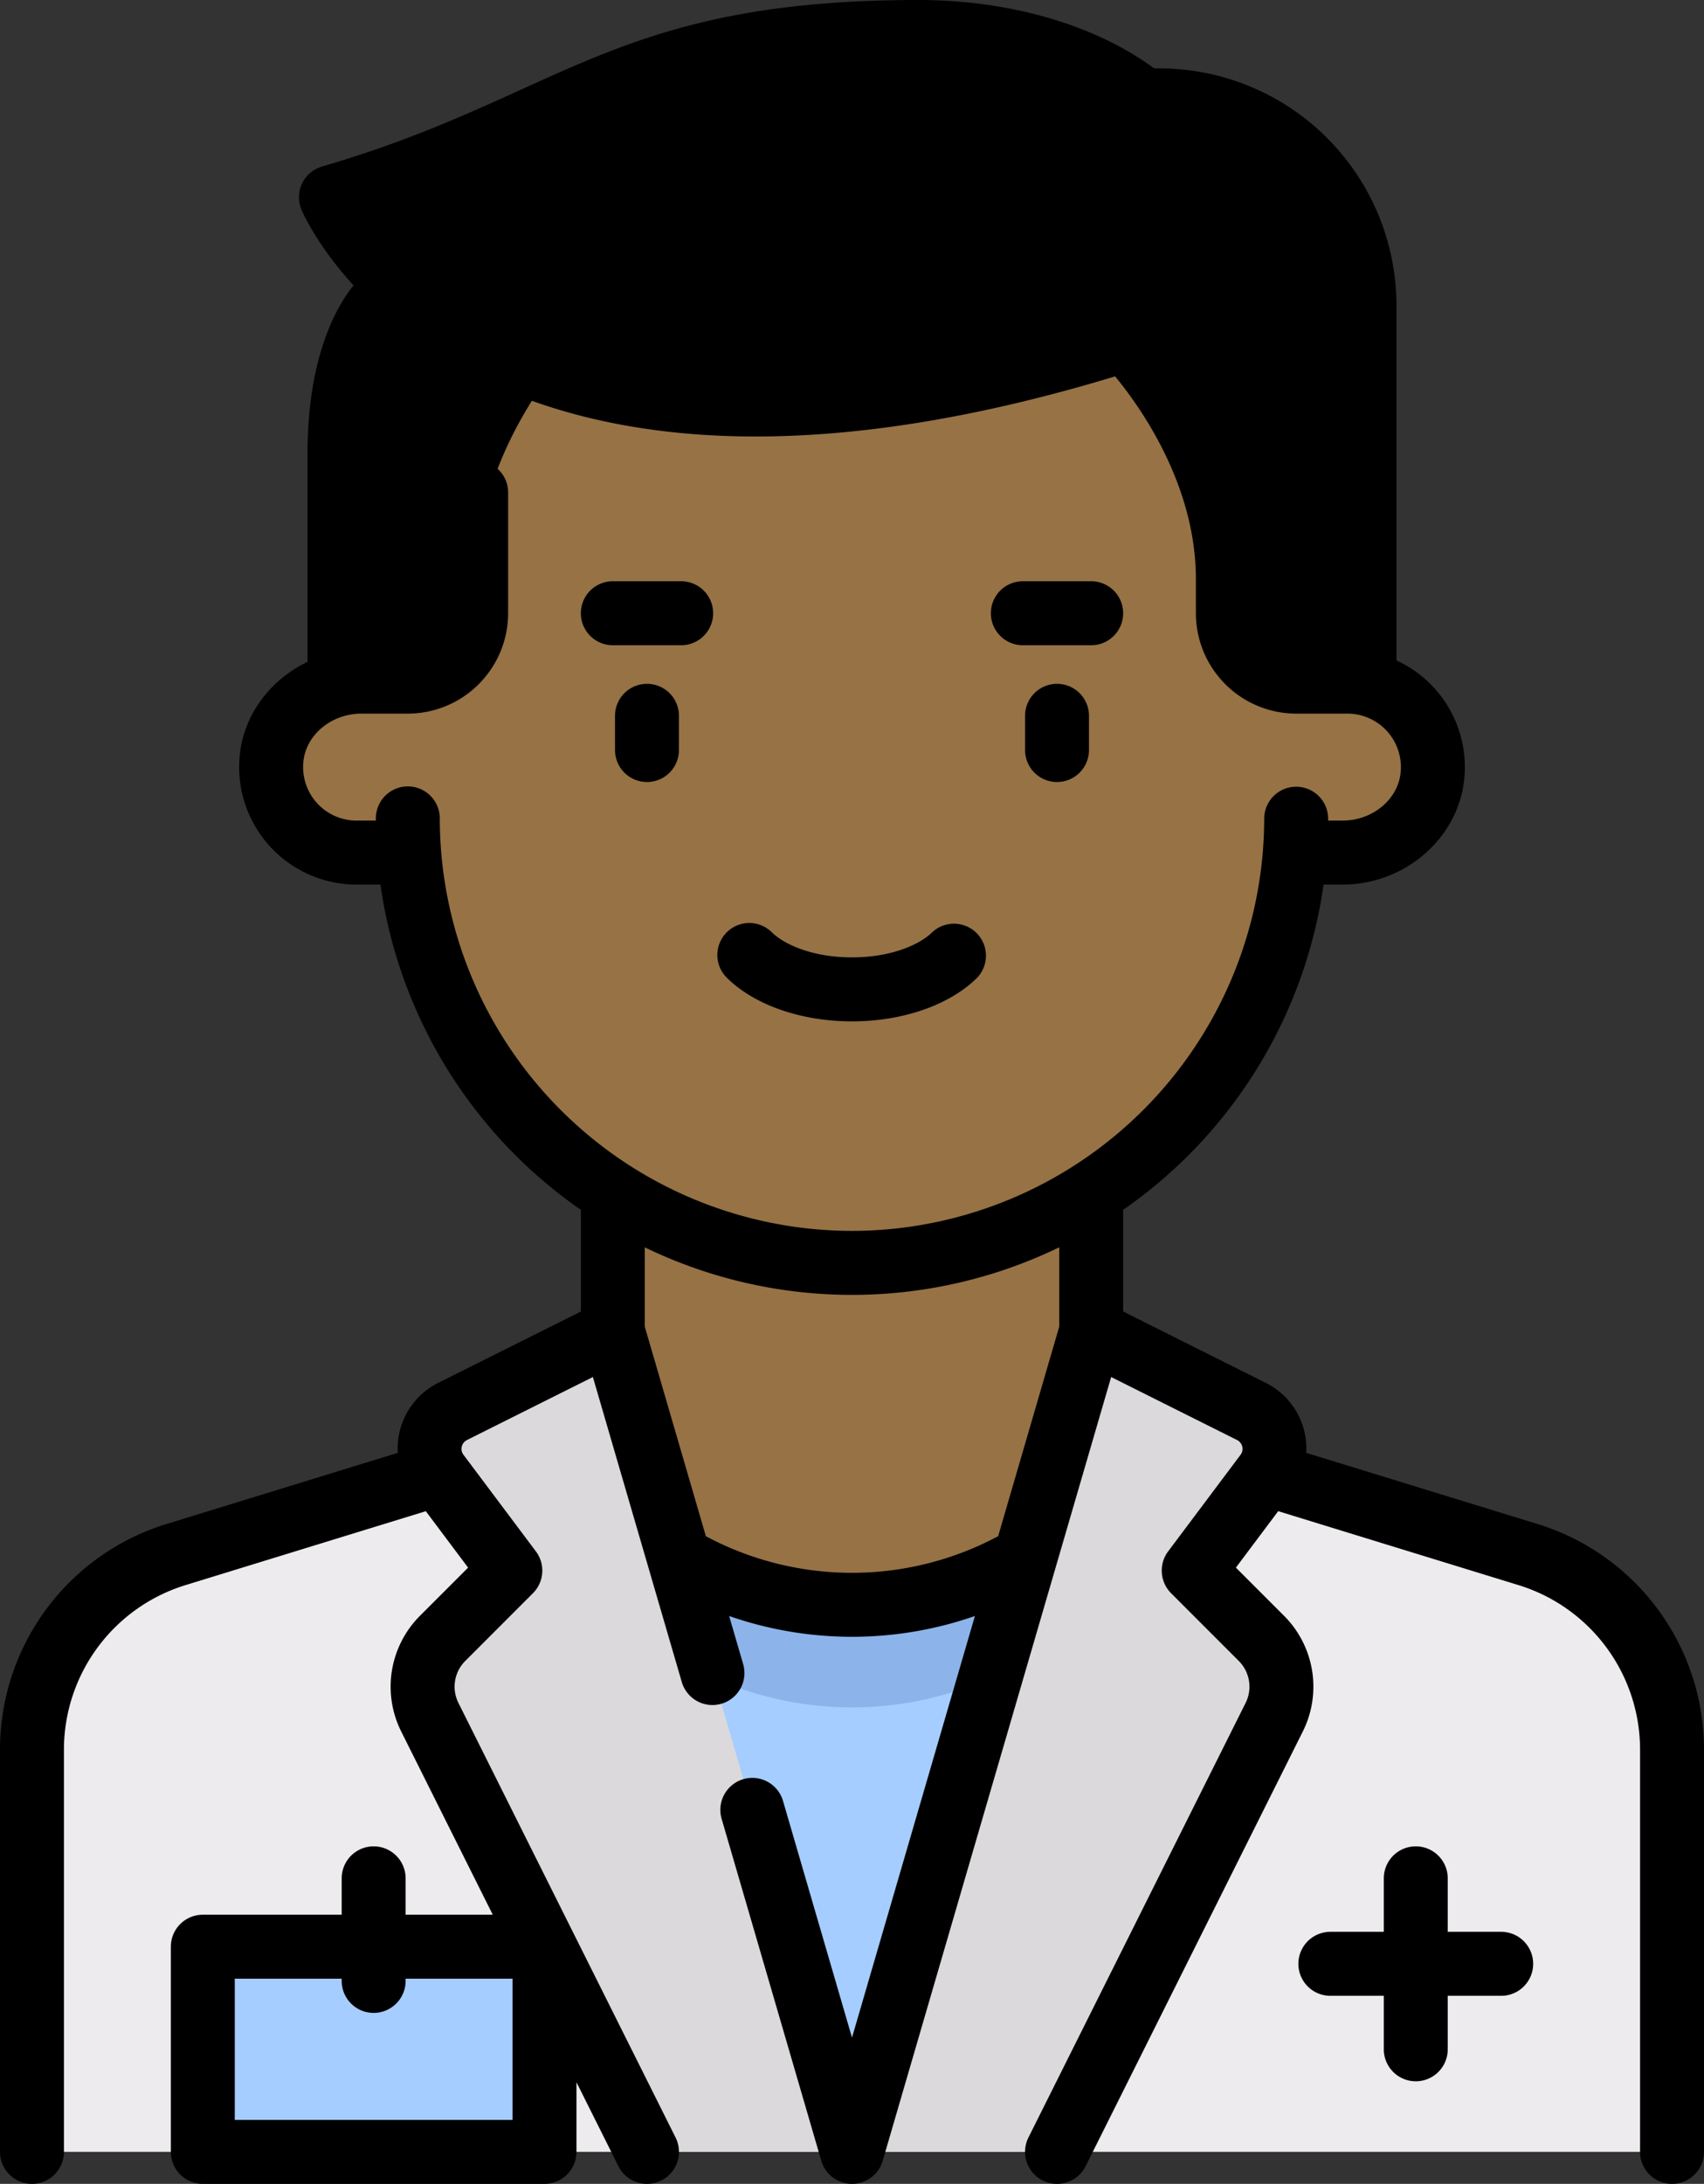
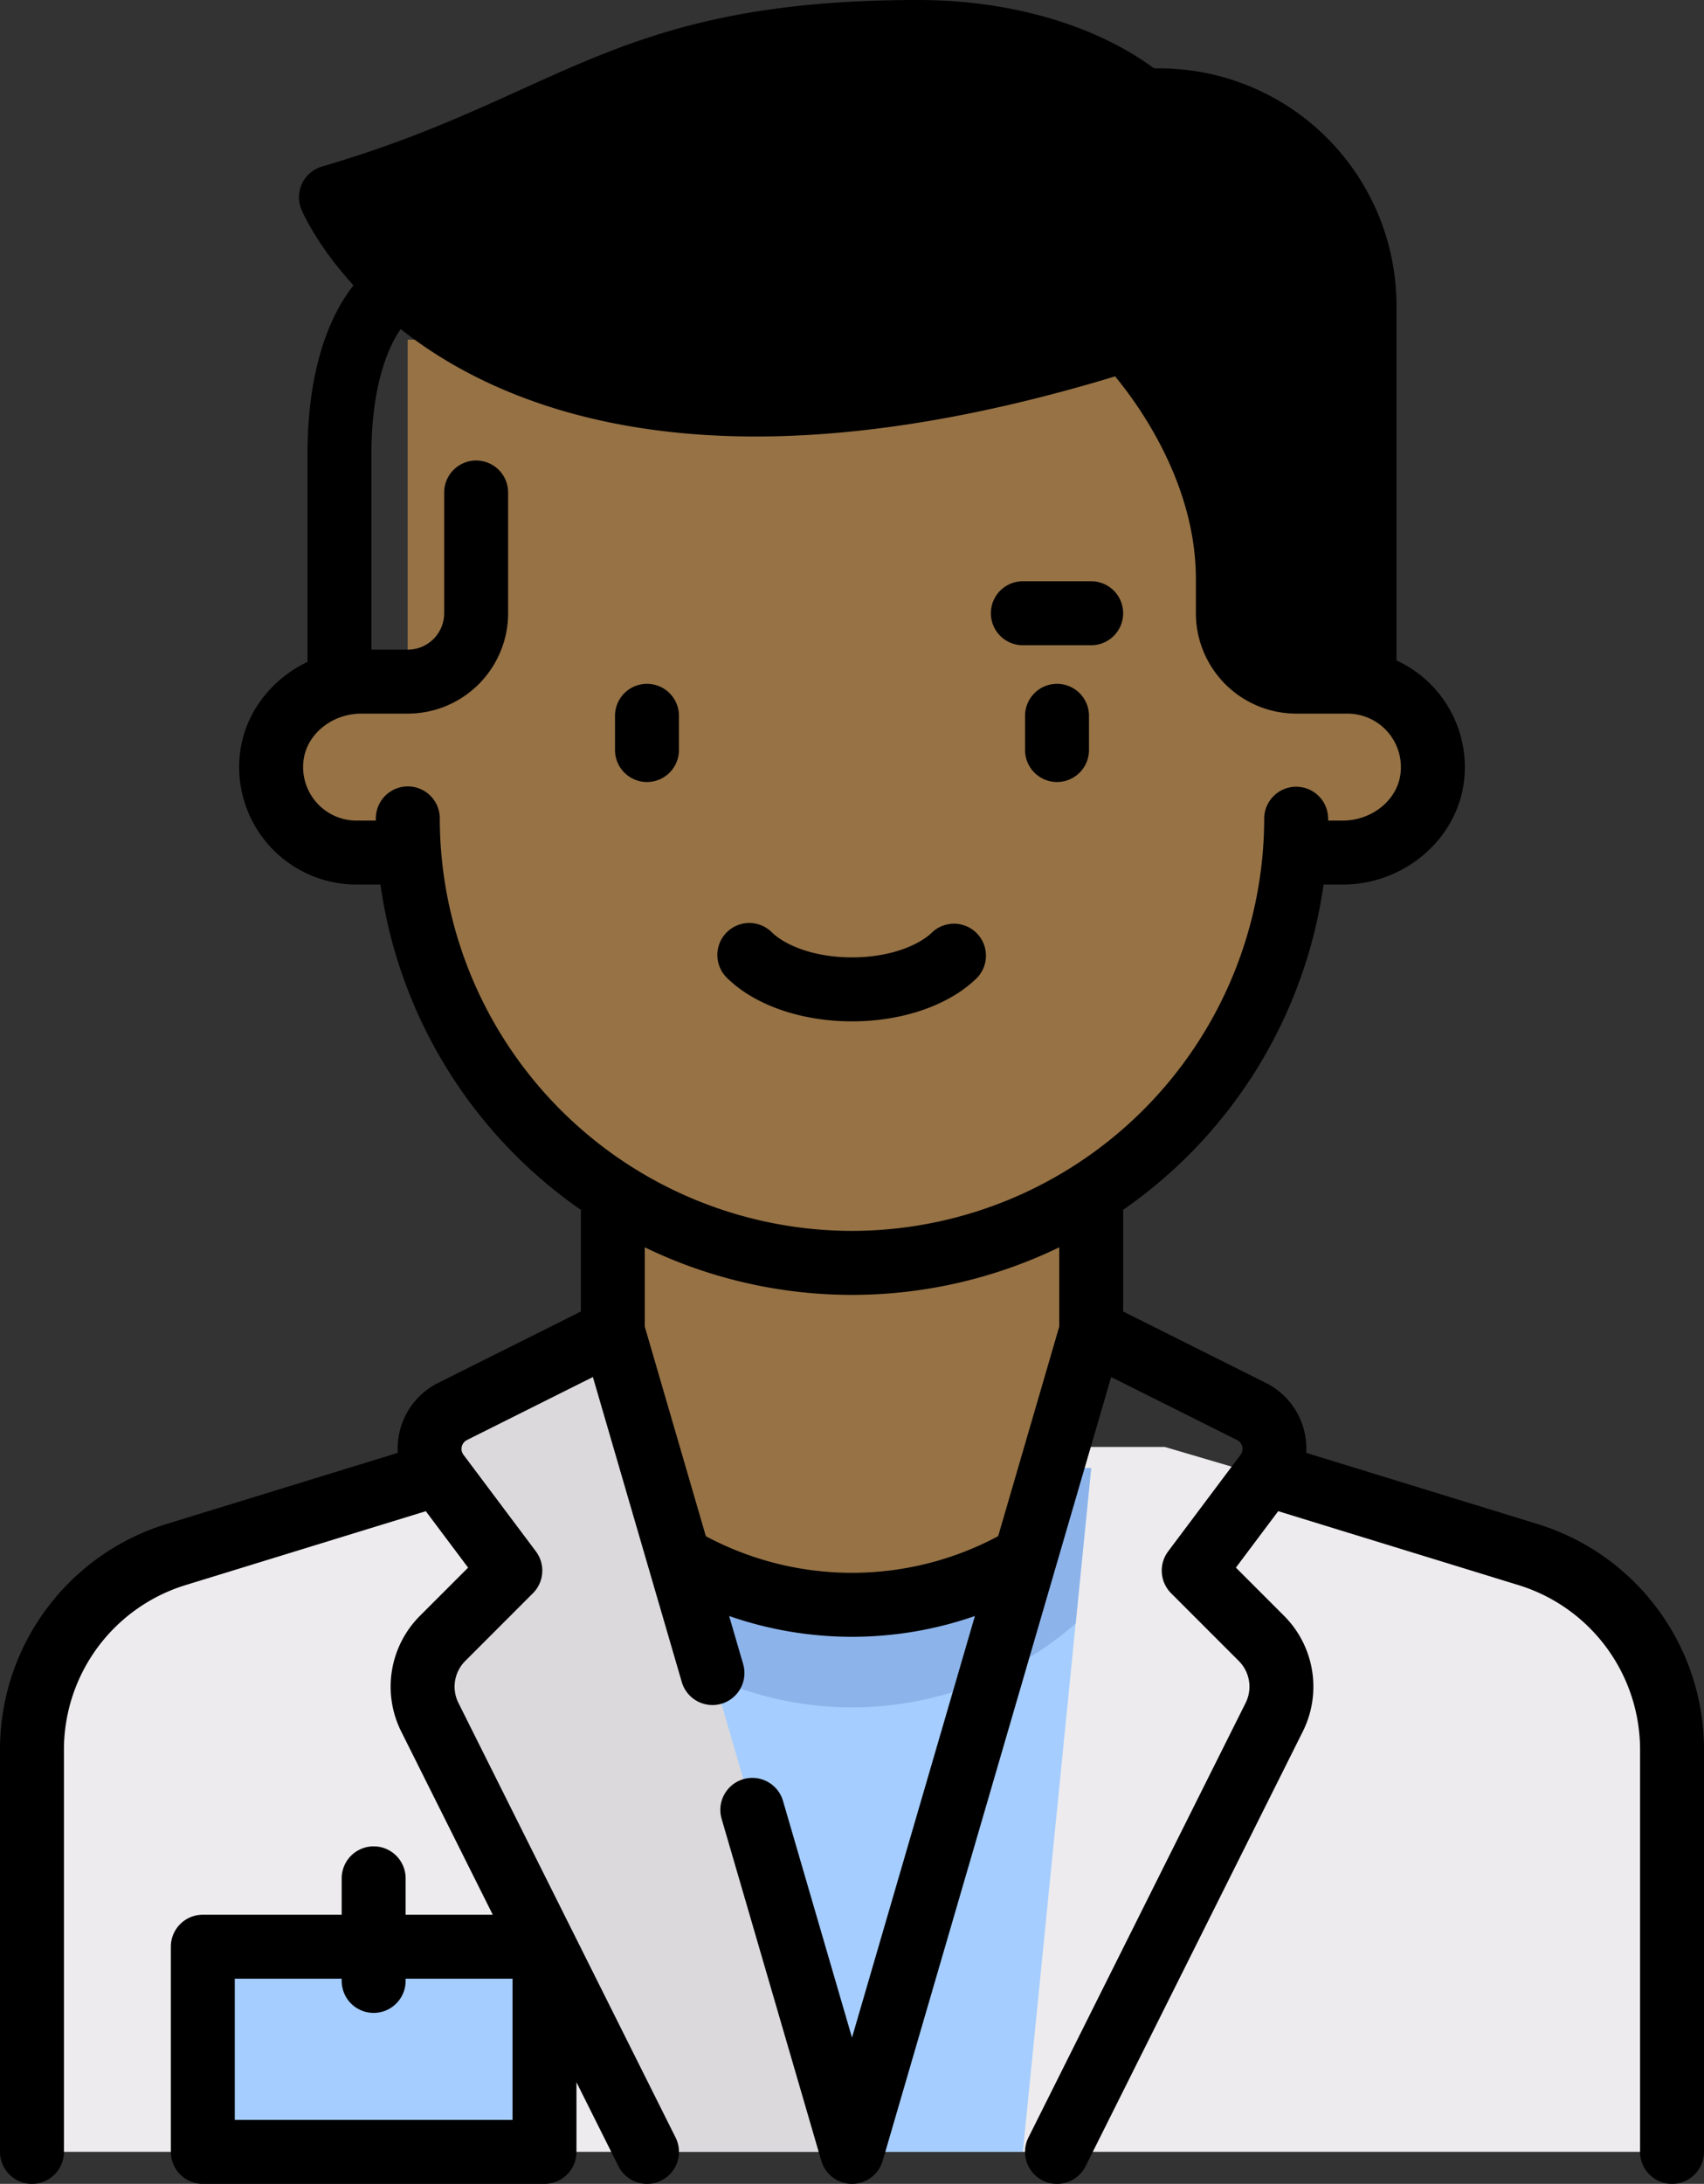
<svg xmlns="http://www.w3.org/2000/svg" width="399.775" height="512.004" viewBox="0 0 399.775 512.004">
  <rect x="0" y="0" width="399.775" height="512.004" fill="#333333" stroke="none" />
  <g id="doctor3" transform="translate(-56.113)">
    <path id="Path_724" data-name="Path 724" d="M413.862,364.082l-84.486-24.849H182.626L98.14,364.082a48.1,48.1,0,0,0-34.526,46.143V504.5H448.388V410.225A48.1,48.1,0,0,0,413.862,364.082Z" fill="#edebed" />
    <path id="Path_725" data-name="Path 725" d="M296.082,504.5H215.921L199.888,344.177H312.114Z" fill="#a5cdff" />
    <path id="Path_726" data-name="Path 726" d="M203.534,380.643a79.88,79.88,0,0,0,104.934,0l3.646-36.466H199.888Z" fill="#8cb4eb" />
    <path id="Path_727" data-name="Path 727" d="M256,376.242h0a56.113,56.113,0,0,1-56.113-56.113V264.016H312.114v56.113A56.113,56.113,0,0,1,256,376.242Z" fill="#967245" />
    <path id="Path_728" data-name="Path 728" d="M199.888,305.948a118.108,118.108,0,0,0,112.226,0V264.016H199.888Z" fill="#967245" />
    <path id="Path_729" data-name="Path 729" d="M372.235,159.806H360.211V79.645H151.792v80.161H139.768a20.04,20.04,0,0,0,0,40.08H152.2a104.106,104.106,0,0,0,207.61,0h12.429a20.04,20.04,0,1,0,0-40.08Z" fill="#967245" />
    <path id="Path_730" data-name="Path 730" d="M151.792,79.645v80.161H140.576c-9.127,0-17.651,5.784-20.015,14.6a20.105,20.105,0,0,0,19.313,25.482H152.2a103.474,103.474,0,0,0,119.888,94.844,104.142,104.142,0,0,1-88.228-102.859V141.495c0-14.49,12.772-25.344,27.161-23.63a203.066,203.066,0,0,0,24.043,1.381c23.929,0,50.567-3.8,79.174-11.287a61.85,61.85,0,0,0,37.285-28.313Z" fill="#967245" />
-     <path id="Path_731" data-name="Path 731" d="M190.87,47.581l1,32.065s-24.048,24.048-24.048,56.113v9.9a16.032,16.032,0,0,1-14.044,15.908l-18.021,2.253V95.677C135.759,69.114,160.81,46.245,190.87,47.581Z" />
-     <path id="Path_732" data-name="Path 732" d="M352.04,384.1l-15.878-15.878,16.992-22.656a9.815,9.815,0,0,0-3.463-14.668l-37.578-18.789L256,504.5h48.1l50.945-101.891A16.031,16.031,0,0,0,352.04,384.1Z" fill="#dbd9dc" />
    <path id="Path_733" data-name="Path 733" d="M321.132,23.532l-1,56.113s24.048,24.048,24.048,56.113v9.9a16.032,16.032,0,0,0,14.044,15.908l18.021,2.253V71.629C376.243,45.066,351.193,22.2,321.132,23.532Z" />
    <path id="Path_734" data-name="Path 734" d="M159.962,384.1l15.878-15.878-16.992-22.656a9.815,9.815,0,0,1,3.463-14.668l37.578-18.789L256,504.5H207.9L156.959,402.609A16.033,16.033,0,0,1,159.962,384.1Z" fill="#dbd9dc" />
    <path id="Path_735" data-name="Path 735" d="M271.532,7.5c-66.879,0-79.7,20.331-131.2,36.734a5.61,5.61,0,0,0-3.132,8.355c11.175,17.48,52.769,63.043,170.937,32.1a37.449,37.449,0,0,0,27.284-28.806h0c3.25-16.25-6.626-32.345-21.475-39.7C302.158,10.34,286.69,7.5,271.532,7.5Z" />
    <rect id="Rectangle_268" data-name="Rectangle 268" width="80.16" height="48.1" transform="translate(103.69 456.4)" fill="#a5cdff" />
    <path id="Path_736" data-name="Path 736" d="M207.9,160.322a7.5,7.5,0,0,0-7.5,7.5v8.017a7.5,7.5,0,0,0,15,0v-8.017A7.5,7.5,0,0,0,207.9,160.322Z" />
    <path id="Path_737" data-name="Path 737" d="M304.1,160.322a7.5,7.5,0,0,0-7.5,7.5v8.017a7.5,7.5,0,0,0,15,0v-8.017A7.5,7.5,0,0,0,304.1,160.322Z" />
    <path id="Path_738" data-name="Path 738" d="M285.317,229.274A7.5,7.5,0,0,0,274.784,218.6c-2.738,2.7-9.3,5.854-18.782,5.854s-16.043-3.154-18.781-5.854a7.5,7.5,0,1,0-10.535,10.677c6.459,6.372,17.418,10.177,29.316,10.177S278.858,235.646,285.317,229.274Z" />
-     <path id="Path_739" data-name="Path 739" d="M215.921,136.274H199.889a7.5,7.5,0,1,0,0,15h16.032a7.5,7.5,0,1,0,0-15Z" />
    <path id="Path_740" data-name="Path 740" d="M296.082,151.274h16.032a7.5,7.5,0,0,0,0-15H296.082a7.5,7.5,0,0,0,0,15Z" />
    <path id="Path_741" data-name="Path 741" d="M416.63,357.239l-54.059-16.62a17.2,17.2,0,0,0-9.525-16.426l-33.432-16.715V283.64a111.875,111.875,0,0,0,47.019-76.253h4.458c14.617,0,27.155-10.861,28.543-24.728a27.5,27.5,0,0,0-15.891-27.819V71.629a55.66,55.66,0,0,0-55.6-55.6h-1.268C313.375,6.073,293.538,0,271.532,0,224.683,0,203.16,9.76,178.24,21.061,164.927,27.1,151.162,33.34,131.65,39.046a7.5,7.5,0,0,0-4.815,10.091c.228.546,3.579,8.325,12.224,17.775-3.733,4.6-10.8,16.346-10.8,39.453v48.809c-8.63,4.115-14.929,12.266-15.89,21.857a27.541,27.541,0,0,0,27.4,30.355h5.6a111.841,111.841,0,0,0,47.022,76.264v23.827l-33.433,16.715a17.2,17.2,0,0,0-9.525,16.426l-54.059,16.62A55.316,55.316,0,0,0,56.113,410.38V504.5a7.5,7.5,0,1,0,15,0V410.381a40.392,40.392,0,0,1,28.667-38.8l56.231-17.288,9.925,13.234L154.66,378.8a23.5,23.5,0,0,0-4.409,27.164l21.47,42.939H151.276v-8.532a7.5,7.5,0,0,0-15,0V448.9H103.695a7.5,7.5,0,0,0-7.5,7.5v48.1a7.5,7.5,0,0,0,7.5,7.5h80.162a7.5,7.5,0,0,0,7.5-7.5V488.174l9.84,19.681a7.5,7.5,0,0,0,13.416-6.71L163.668,399.254a8.522,8.522,0,0,1,1.6-9.849l15.877-15.878a7.5,7.5,0,0,0,.7-9.8l-16.992-22.655a2.317,2.317,0,0,1,.817-3.461l29.54-14.77,20.854,71.5a7.5,7.5,0,1,0,14.4-4.2l-3.287-11.27a87.756,87.756,0,0,0,57.658,0L256,477.713l-16.186-55.494a7.5,7.5,0,1,0-14.4,4.2L248.8,506.6a7.5,7.5,0,0,0,14.4,0l53.6-183.76,29.539,14.77a2.316,2.316,0,0,1,.818,3.461l-16.992,22.655a7.5,7.5,0,0,0,.7,9.8l15.878,15.878a8.52,8.52,0,0,1,1.6,9.848L297.39,501.146a7.5,7.5,0,1,0,13.417,6.71l50.945-101.891a23.5,23.5,0,0,0-4.407-27.164l-11.278-11.278,9.924-13.233,56.232,17.289a40.39,40.39,0,0,1,28.666,38.8V504.5a7.5,7.5,0,0,0,15,0V410.381A55.316,55.316,0,0,0,416.63,357.239ZM176.356,497H111.194V463.9h25.081v.516a7.5,7.5,0,0,0,15,0V463.9h25.081V497Zm8.079-462.278C208.734,23.7,227.926,15,271.532,15c27.67,0,52.4,11.58,57.515,26.937a7.5,7.5,0,0,0,14.23-4.744,35.365,35.365,0,0,0-1.529-3.809,40.662,40.662,0,0,1,26.995,38.245v80.678h-8.532a8.541,8.541,0,0,1-8.532-8.532v-8.017c0-34.771-25.174-60.344-26.246-61.416a7.51,7.51,0,0,0-7.562-1.849c-41.634,13.148-100.337,24.229-143.555,2.362-15.379-7.782-24.46-17.671-29.236-24.274A368.9,368.9,0,0,0,184.435,34.722Zm120.18,276.32-14.324,49.112a72.763,72.763,0,0,1-68.575.008l-14.327-49.12V292.435a111.545,111.545,0,0,0,97.226-.007ZM256,288.581a96.819,96.819,0,0,1-96.709-96.71,7.5,7.5,0,0,0-15,0v.516h-4.524a12.544,12.544,0,0,1-12.473-13.86c.631-6.292,6.613-11.221,13.619-11.221h10.878a23.559,23.559,0,0,0,23.532-23.532V115.466a7.5,7.5,0,0,0-15,0v28.308a8.542,8.542,0,0,1-8.532,8.532h-8.532V106.365c0-17.451,4.69-26.129,6.856-29.206a103.091,103.091,0,0,0,16.246,10.472c17,8.859,37.227,13.765,60.127,14.581,26.841.965,57.519-3.743,91.24-13.973,5.952,7.208,18.951,25.475,18.951,47.518v8.017a23.559,23.559,0,0,0,23.532,23.532h12.024a12.543,12.543,0,0,1,12.473,13.859c-.63,6.293-6.611,11.222-13.617,11.222h-3.384v-.438a7.5,7.5,0,0,0-7.5-7.5h0a7.5,7.5,0,0,0-7.5,7.494A96.835,96.835,0,0,1,256,288.581Z" />
-     <path id="Path_742" data-name="Path 742" d="M408.308,452.911h-12.54v-12.54a7.5,7.5,0,0,0-15,0v12.54H368.227a7.5,7.5,0,1,0,0,15h12.541v12.54a7.5,7.5,0,0,0,15,0v-12.54h12.54a7.5,7.5,0,0,0,0-15Z" />
  </g>
</svg>